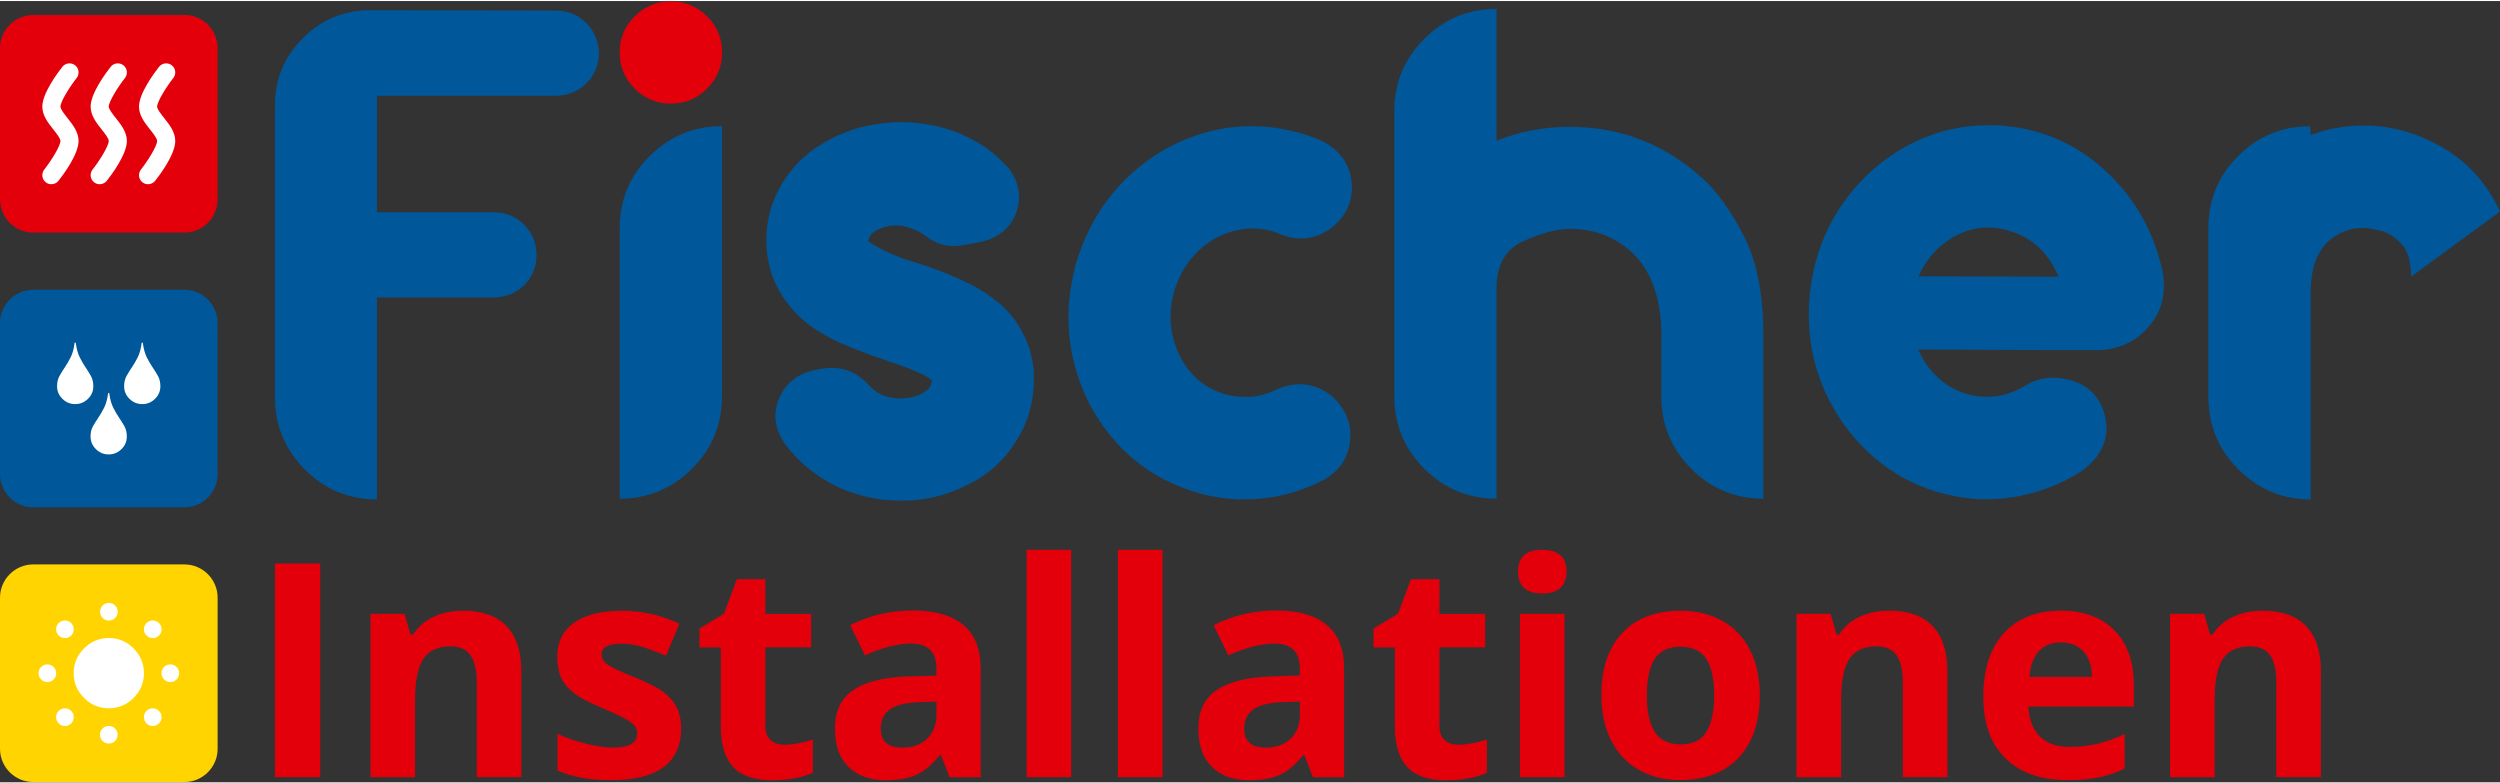
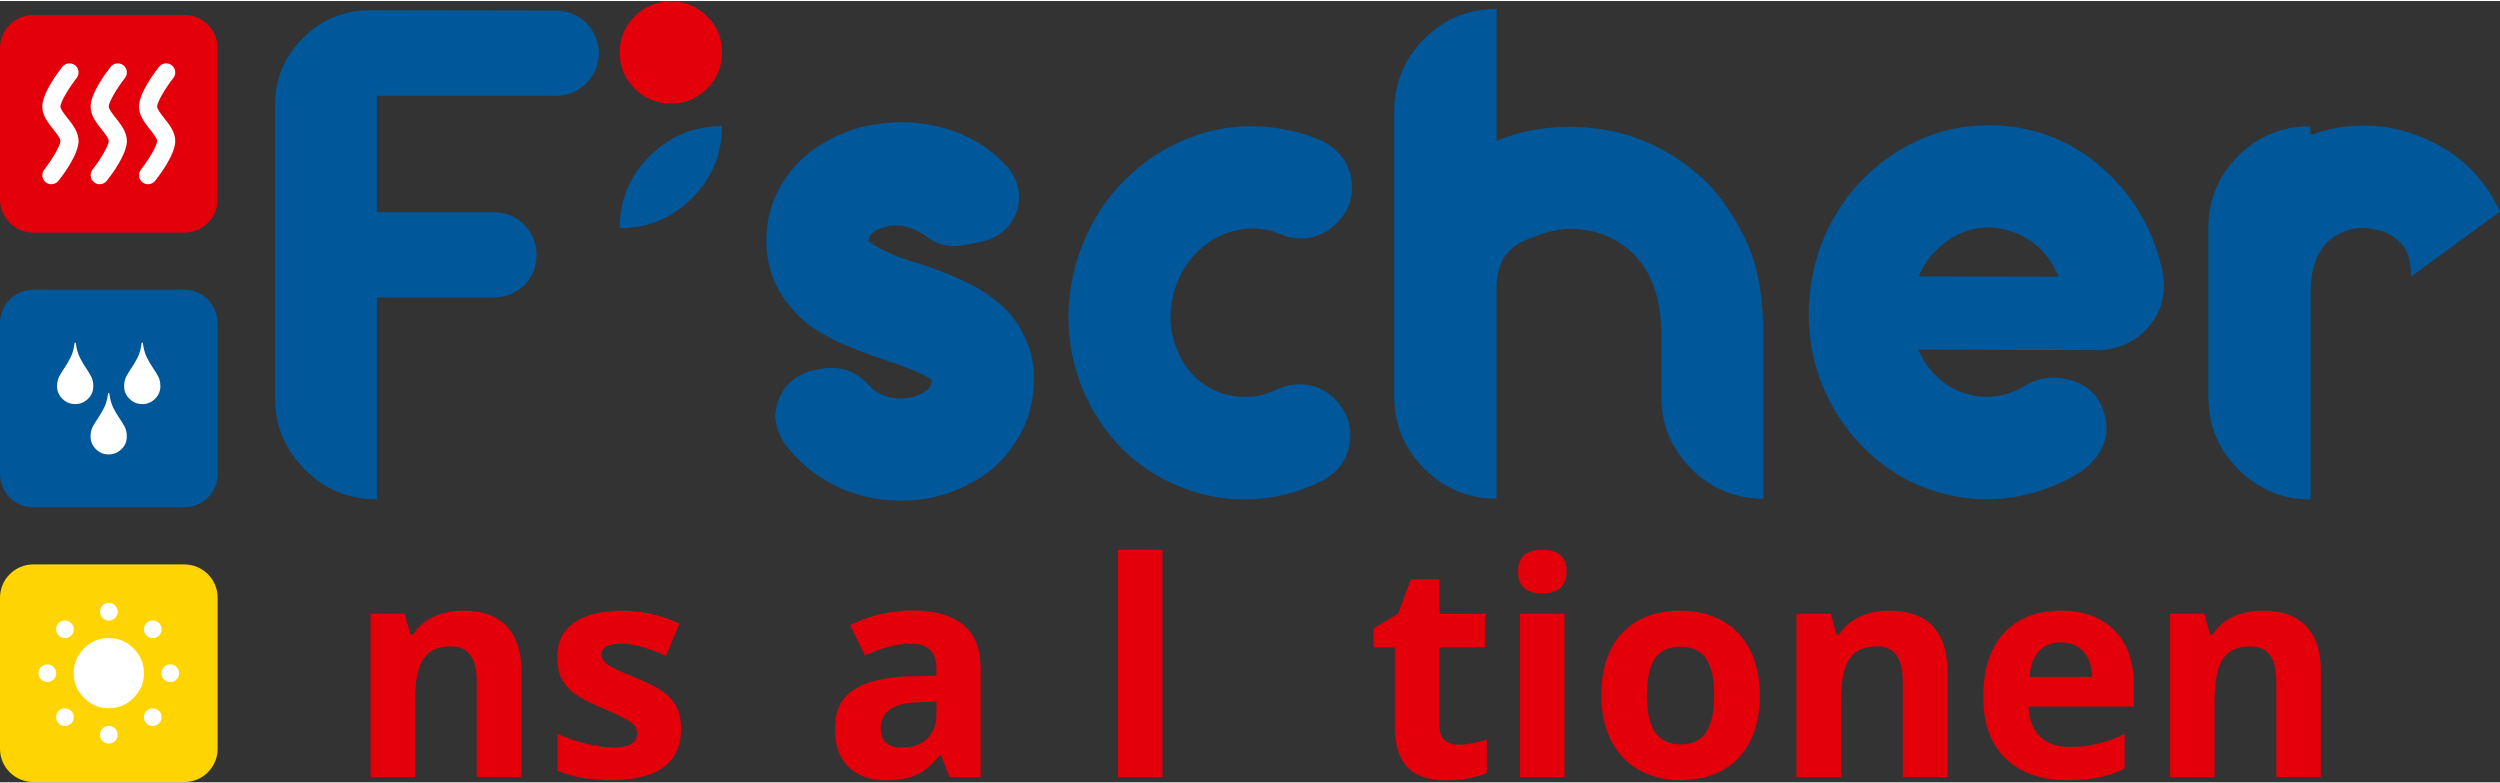
<svg xmlns="http://www.w3.org/2000/svg" id="Layer_1" data-name="Layer 1" viewBox="0 0 400 125" width="450" height="141">
  <rect x="0" y="0" width="400" height="125" fill="#333333" stroke="none" />
  <defs>
    <style>
      .cls-1 {
        fill: #e3000b;
      }

      .cls-1, .cls-2, .cls-3, .cls-4 {
        stroke-width: 0px;
      }

      .cls-2 {
        fill: #fff;
      }

      .cls-3 {
        fill: #ffd400;
      }

      .cls-4 {
        fill: #005799;
      }
    </style>
  </defs>
  <g>
    <path class="cls-4" d="m29.5,46.19H5.32c-2.93,0-5.32,2.39-5.32,5.32v24.18c0,2.93,2.39,5.32,5.32,5.32h24.18c2.93,0,5.32-2.39,5.32-5.32v-24.18c0-2.93-2.39-5.32-5.32-5.32Z" />
    <path class="cls-2" d="m22.66,54.74c-.12.92-.33,1.68-.63,2.27-.3.59-.61,1.13-.93,1.6-.32.47-.61.93-.86,1.39-.25.45-.38,1-.38,1.64,0,.78.29,1.45.86,2.01.58.56,1.25.84,2.04.84s1.47-.28,2.04-.84c.57-.56.86-1.23.86-2.01,0-.64-.13-1.19-.38-1.64-.25-.45-.54-.92-.86-1.39-.32-.47-.63-1-.93-1.6-.3-.59-.51-1.35-.63-2.27,0-.06-.03-.09-.1-.09s-.1.03-.11.09Zm-10.73,0c-.12.92-.33,1.68-.63,2.27-.3.59-.61,1.13-.93,1.6-.32.47-.61.93-.86,1.39-.25.45-.38,1-.38,1.64,0,.78.29,1.45.86,2.01.57.56,1.25.84,2.04.84s1.46-.28,2.04-.84c.58-.56.86-1.23.86-2.01,0-.64-.13-1.19-.38-1.64-.25-.45-.54-.92-.86-1.39-.32-.47-.63-1-.93-1.6-.3-.59-.51-1.35-.63-2.27-.01-.06-.05-.09-.11-.09s-.1.03-.1.09Zm5.36,8.05c-.12.92-.33,1.68-.63,2.27-.3.59-.61,1.13-.93,1.6-.32.47-.61.93-.86,1.38s-.38.99-.38,1.63c0,.79.29,1.47.86,2.03.58.56,1.25.84,2.04.84s1.46-.28,2.04-.84c.58-.56.86-1.23.86-2.03,0-.64-.13-1.18-.38-1.63-.25-.45-.54-.91-.86-1.38-.32-.47-.63-1-.93-1.6-.3-.59-.51-1.35-.63-2.27-.01-.06-.05-.09-.1-.09s-.09.03-.1.09Z" />
  </g>
  <g>
    <path class="cls-1" d="m29.5,2.24H5.32C2.39,2.24,0,4.62,0,7.55v24.18C0,34.66,2.39,37.05,5.32,37.05h24.18c2.93,0,5.32-2.39,5.32-5.32V7.55c0-2.93-2.39-5.32-5.32-5.32Z" />
    <g>
      <path class="cls-2" d="m9.36,28.76c-.29.36-.71.55-1.14.55-.32,0-.63-.1-.9-.31-.63-.5-.73-1.41-.24-2.04,1.22-1.55,2.59-3.81,2.59-4.58,0-.4-.66-1.23-1.14-1.84-.83-1.04-1.76-2.23-1.76-3.64,0-2.15,2.46-5.43,3.21-6.38.5-.63,1.41-.73,2.04-.24.63.5.73,1.41.24,2.04-1.22,1.55-2.59,3.81-2.59,4.58,0,.4.66,1.23,1.14,1.84.83,1.04,1.76,2.23,1.76,3.64,0,2.15-2.46,5.43-3.21,6.38Z" />
      <path class="cls-2" d="m17.09,28.76c-.29.36-.71.55-1.14.55-.32,0-.63-.1-.9-.31-.63-.5-.73-1.41-.24-2.04,1.22-1.55,2.59-3.81,2.59-4.58,0-.4-.66-1.23-1.14-1.84-.83-1.04-1.76-2.23-1.76-3.64,0-2.15,2.46-5.43,3.21-6.38.5-.63,1.41-.73,2.04-.24.63.5.73,1.41.24,2.04-1.22,1.55-2.59,3.81-2.59,4.58,0,.4.66,1.23,1.14,1.84.83,1.04,1.76,2.23,1.76,3.64,0,2.15-2.46,5.43-3.21,6.38Z" />
      <path class="cls-2" d="m24.83,28.76c-.29.36-.71.55-1.14.55-.32,0-.63-.1-.9-.31-.63-.5-.73-1.41-.24-2.04,1.22-1.55,2.59-3.81,2.59-4.58,0-.4-.66-1.23-1.14-1.84-.83-1.04-1.76-2.23-1.76-3.64,0-2.15,2.46-5.43,3.21-6.38.5-.63,1.41-.73,2.04-.24.63.5.73,1.41.24,2.04-1.22,1.55-2.59,3.81-2.59,4.58,0,.4.66,1.23,1.14,1.84.83,1.04,1.76,2.23,1.76,3.64,0,2.15-2.46,5.43-3.21,6.38Z" />
    </g>
  </g>
  <g>
    <path class="cls-3" d="m29.5,90.14H5.32C2.39,90.14,0,92.53,0,95.46v24.18c0,2.93,2.39,5.32,5.32,5.32h24.18c2.93,0,5.32-2.39,5.32-5.32v-24.18c0-2.93-2.39-5.32-5.32-5.32Z" />
    <path class="cls-2" d="m16.4,116.4c.28-.28.62-.42,1.01-.42s.73.14,1,.41c.27.27.41.6.41,1s-.14.73-.41,1c-.27.27-.6.41-1,.41s-.73-.14-1-.41c-.27-.27-.41-.6-.41-1s.13-.72.39-.98Zm7.03-2.81c.28-.28.62-.42,1.01-.42s.73.14,1,.41c.27.27.41.6.41,1s-.14.73-.41,1c-.27.27-.6.41-1,.41s-.73-.14-1-.41c-.27-.27-.41-.6-.41-1s.13-.72.39-.98Zm-14.05,0c.28-.28.62-.42,1.01-.42s.73.14,1,.41c.27.27.41.6.41,1s-.14.73-.41,1c-.27.27-.6.41-1,.41s-.73-.14-1-.41c-.27-.27-.41-.6-.41-1s.13-.72.39-.98Zm16.86-7.03c.28-.28.62-.42,1.01-.42s.73.14,1,.41c.27.27.41.6.41,1s-.14.73-.41,1c-.27.27-.6.41-1,.41s-.73-.14-1-.41c-.27-.27-.41-.6-.41-1s.13-.72.39-.98Zm-19.67,0c.28-.28.62-.42,1.01-.42s.73.14,1,.41c.27.27.41.6.41,1s-.14.73-.41,1c-.27.27-.6.41-1,.41s-.73-.14-1-.41c-.27-.27-.41-.6-.41-1s.13-.72.39-.98Zm6.88-2.98c1.11-1.11,2.43-1.66,3.96-1.66s2.86.55,3.96,1.66,1.66,2.43,1.66,3.96-.55,2.86-1.66,3.96c-1.11,1.11-2.43,1.66-3.96,1.66s-2.86-.55-3.96-1.66c-1.11-1.11-1.66-2.43-1.66-3.96s.55-2.86,1.66-3.96Zm9.98-4.05c.28-.28.62-.42,1.01-.42s.73.14,1,.41c.27.27.41.6.41,1s-.14.73-.41,1-.6.41-1,.41-.73-.14-1-.41c-.27-.27-.41-.6-.41-1s.13-.72.39-.98Zm-14.05,0c.28-.28.62-.42,1.01-.42s.73.14,1,.41c.27.27.41.6.41,1s-.14.73-.41,1c-.27.27-.6.41-1,.41s-.73-.14-1-.41c-.27-.27-.41-.6-.41-1s.13-.72.39-.98Zm7.03-2.81c.28-.28.62-.42,1.01-.42s.73.14,1,.41c.27.27.41.6.41,1s-.14.73-.41,1c-.27.27-.6.41-1,.41s-.73-.14-1-.41c-.27-.27-.41-.6-.41-1s.13-.72.39-.98Z" />
  </g>
  <g>
    <path class="cls-4" d="m89.02,1.52l-29.8-.05c-4.22,0-7.81,1.49-10.78,4.48-2.97,2.98-4.45,6.57-4.45,10.75v46.72c0,4.48,1.59,8.31,4.78,11.52,3.18,3.2,7.03,4.8,11.54,4.8v-32.31h18.72c1.93-.04,3.54-.69,4.83-1.96,1.29-1.27,1.96-2.89,1.99-4.86-.04-1.93-.7-3.54-1.99-4.83-1.29-1.29-2.9-1.96-4.83-1.99h-18.72V15.16h28.65c1.97-.04,3.59-.71,4.89-2.02s1.96-2.95,1.99-4.91c-.11-1.89-.8-3.47-2.07-4.75-1.27-1.27-2.86-1.93-4.75-1.96Z" />
-     <path class="cls-4" d="m99.15,36.34v43.28c4.51,0,8.37-1.6,11.57-4.8s4.8-7.06,4.8-11.57V20.02c-4.51,0-8.37,1.59-11.57,4.78-3.2,3.18-4.8,7.03-4.8,11.54Z" />
+     <path class="cls-4" d="m99.15,36.34c4.51,0,8.37-1.6,11.57-4.8s4.8-7.06,4.8-11.57V20.02c-4.51,0-8.37,1.59-11.57,4.78-3.2,3.18-4.8,7.03-4.8,11.54Z" />
    <path class="cls-1" d="m107.34.05c-2.25,0-4.17.8-5.78,2.39-1.61,1.6-2.41,3.52-2.41,5.77s.8,4.22,2.41,5.81c1.61,1.6,3.53,2.39,5.78,2.39s4.17-.8,5.78-2.39c1.61-1.6,2.41-3.53,2.41-5.81s-.8-4.17-2.41-5.77c-1.61-1.6-3.53-2.39-5.78-2.39Z" />
    <path class="cls-4" d="m165.29,58.28c-.15-1.24-.47-2.49-.98-3.77-1.09-2.51-2.49-4.49-4.2-5.95-1.64-1.38-3.2-2.44-4.69-3.17-2.69-1.35-5.48-2.47-8.35-3.38-.25-.07-.51-.14-.76-.22-2.62-.75-5.05-1.84-7.32-3.27-.04-.43.1-.84.44-1.21.33-.36.73-.64,1.2-.82,1.45-.62,2.86-.75,4.2-.41,1.35.35,2.47.88,3.38,1.61,1.71,1.27,3.58,1.75,5.62,1.42l3.27-.6c2.87-.73,4.73-2.36,5.57-4.89.84-2.53.31-4.94-1.58-7.23l-.11-.05c-1.38-1.53-2.93-2.78-4.64-3.77-1.71-.98-3.46-1.73-5.24-2.24-3.57-.98-7.11-1.2-10.64-.66-3.57.44-7.01,1.8-10.32,4.09-1.64,1.17-3.11,2.67-4.42,4.53-1.31,1.89-2.22,3.98-2.73,6.28-.44,2.26-.49,4.42-.16,6.49.4,2.51,1.35,4.8,2.84,6.88,1.49,1.96,3.04,3.46,4.64,4.48,1.56,1.02,3.04,1.82,4.42,2.4,2.29.98,4.38,1.78,6.28,2.4.44.15.84.29,1.2.44,2.33.76,4.2,1.49,5.62,2.18.6.35,1.01.61,1.26.79v.08c-.04.29-.09.53-.16.71v.05c-.07.18-.21.38-.41.6-.2.22-.5.44-.9.66-.87.51-1.94.79-3.19.85-1.26.05-2.39-.15-3.41-.63-.84-.4-1.55-.95-2.13-1.64-2.04-2.18-4.55-3-7.53-2.46l-1.15.22c-2.69.62-4.54,2.11-5.54,4.48-1,2.37-.76,4.71.74,7.04.04.04.05.07.05.11,2.33,3.13,5.26,5.51,8.79,7.15,3.49,1.53,7.08,2.22,10.75,2.07,3.64-.07,7.19-1.05,10.64-2.95,3.64-1.93,6.42-4.98,8.35-9.17.84-2.07,1.31-4.18,1.42-6.33v-2.29c-.04-.22-.07-.45-.11-.71v-.22Z" />
    <path class="cls-4" d="m194.13,38.14c2.04-1.16,4.11-1.75,6.22-1.75,1.02,0,2.04.13,3.06.38.51.15,1,.33,1.47.55,2.8,1.13,5.46.84,7.97-.87,2.55-2,3.68-4.48,3.41-7.42s-1.87-5.17-4.78-6.66c-1.16-.51-2.38-.95-3.66-1.31-7.71-2.07-15.08-1.05-22.11,3.06-6.77,4.18-11.3,10.19-13.59,18.01-2.11,7.86-1.36,15.34,2.24,22.43,3.86,7.17,9.62,11.88,17.3,14.14,2.47.69,4.95,1.04,7.42,1.04,4.37,0,8.53-1,12.5-3,2.66-1.45,4.13-3.57,4.42-6.36.29-2.78-.69-5.19-2.95-7.23-2.69-2.04-5.59-2.38-8.68-1.04-2.62,1.31-5.39,1.58-8.3.82-3.17-.91-5.57-2.89-7.2-5.95-1.67-3.27-2.02-6.75-1.04-10.42,1.09-3.67,3.18-6.48,6.28-8.41Z" />
    <path class="cls-4" d="m272.41,28.37c-6.08-5.49-13.15-8.24-21.23-8.24-4.26,0-8.17.75-11.73,2.24V1.25c-4.51,0-8.37,1.6-11.57,4.8s-4.8,7.06-4.8,11.57v45.63c0,4.51,1.6,8.37,4.8,11.57,3.2,3.2,7.06,4.8,11.57,4.8v-33.73c0-3.71,1.45-6.21,4.34-7.5,2.89-1.29,5.36-1.94,7.4-1.94,3.86,0,7.17,1.26,9.93,3.77,3.13,3.02,4.69,7.42,4.69,13.21v9.82c0,4.51,1.59,8.37,4.78,11.57,3.18,3.2,7.03,4.8,11.54,4.8v-26.2c0-6.51-1.04-11.79-3.11-15.83-2.07-4.04-4.28-7.11-6.6-9.22Z" />
    <path class="cls-4" d="m346,43.22c-1.6-7.31-5.35-13.26-11.24-17.85-2.4-1.82-5.04-3.2-7.91-4.15-2-.66-4.04-1.07-6.11-1.26-7.97-.62-15.03,1.75-21.18,7.1-5.89,5.35-9.24,12.08-10.04,20.19-.66,8.08,1.45,15.28,6.33,21.61,5.09,6.33,11.61,9.92,19.54,10.75,2.58.22,5.11.09,7.59-.38,3.97-.8,7.44-2.22,10.42-4.26,3.2-2.55,4.29-5.55,3.28-9.01-1.02-3.46-3.57-5.35-7.64-5.68h-.82c-1.53.04-2.95.47-4.26,1.31-2.22,1.35-4.59,1.91-7.1,1.69-3.28-.33-6-1.84-8.19-4.53-.73-.95-1.31-1.95-1.75-3,.14,0,1.77,0,4.89.03,3.11.02,6.86.04,11.24.05,4.39.02,8.6.03,12.64.03,3.38-.11,6.1-1.38,8.16-3.82,2.06-2.44,2.77-5.33,2.16-8.68v-.16Zm-39.02.82c.8-1.86,1.95-3.44,3.44-4.75,1.75-1.53,3.67-2.49,5.79-2.89,1.02-.18,2.04-.22,3.06-.11,4.8.66,8.17,3.26,10.1,7.81l-22.38-.05Z" />
    <path class="cls-4" d="m390.78,23.41c-4.04-2.33-8.22-3.49-12.55-3.49-2.98,0-5.84.51-8.57,1.53v-1.42c-4.51,0-8.36,1.58-11.54,4.75-3.18,3.17-4.78,7.01-4.78,11.52v27.07c0,4.51,1.6,8.37,4.8,11.57,3.2,3.2,7.06,4.8,11.57,4.8v-33.24c0-3.49.91-6.15,2.73-7.97,1.64-1.49,3.57-2.24,5.79-2.24.44,0,1.26.14,2.48.41,1.22.27,2.36.95,3.44,2.05,1.07,1.09,1.61,2.87,1.61,5.35l14.25-10.42c-2.11-4.51-5.18-7.93-9.22-10.26Z" />
  </g>
  <g>
-     <rect class="cls-1" x="43.99" y="90" width="7.25" height="34.18" />
    <path class="cls-1" d="m74.13,97.55c-1.78,0-3.36.32-4.76.97s-2.49,1.6-3.28,2.86h-.4l-.96-3.34h-5.45v26.14h7.13v-12.3c0-3.09.44-5.3,1.33-6.63s2.33-2,4.33-2c1.47,0,2.53.47,3.2,1.41.67.94,1.01,2.36,1.01,4.24v15.27h7.13v-17.04c0-3.1-.79-5.48-2.36-7.12-1.57-1.64-3.88-2.47-6.92-2.47Z" />
    <path class="cls-1" d="m106.21,110.6c-.95-.72-2.45-1.49-4.49-2.32-2.29-.92-3.78-1.61-4.45-2.08s-1.02-1.02-1.02-1.66c0-1.14,1.05-1.71,3.16-1.71,1.18,0,2.35.18,3.48.54,1.14.36,2.36.82,3.67,1.38l2.15-5.14c-2.98-1.37-6.04-2.06-9.19-2.06-3.3,0-5.86.64-7.66,1.91-1.8,1.27-2.7,3.07-2.7,5.39,0,1.36.21,2.5.64,3.43.43.93,1.11,1.75,2.06,2.47.94.72,2.42,1.5,4.43,2.34,1.4.59,2.52,1.11,3.37,1.55.84.44,1.43.84,1.78,1.19.34.35.51.81.51,1.37,0,1.5-1.29,2.24-3.88,2.24-1.26,0-2.72-.21-4.38-.63-1.66-.42-3.15-.94-4.48-1.57v5.89c1.17.5,2.42.88,3.76,1.13,1.34.26,2.96.39,4.86.39,3.71,0,6.5-.7,8.36-2.1,1.86-1.4,2.79-3.44,2.79-6.13,0-1.29-.23-2.41-.68-3.34-.45-.94-1.15-1.76-2.1-2.48Z" />
-     <path class="cls-1" d="m123.31,118.25c-.57-.48-.85-1.23-.85-2.24v-12.6h7.32v-5.35h-7.32v-5.56h-4.56l-2.06,5.52-3.93,2.38v3.02h3.41v12.6c0,2.88.65,5.05,1.95,6.49,1.3,1.44,3.38,2.16,6.23,2.16,2.59,0,4.77-.4,6.55-1.19v-5.31c-1.75.55-3.24.82-4.49.82-.93,0-1.69-.24-2.26-.72Z" />
    <path class="cls-1" d="m154.11,99.8c-1.87-1.53-4.56-2.29-8.07-2.29s-7,.79-10.01,2.36l2.36,4.82c2.82-1.26,5.28-1.89,7.36-1.89,2.71,0,4.07,1.33,4.07,3.97v1.15l-4.54.14c-3.91.14-6.84.87-8.78,2.19-1.94,1.32-2.91,3.36-2.91,6.14s.72,4.69,2.16,6.13c1.44,1.43,3.42,2.15,5.93,2.15,2.04,0,3.7-.29,4.97-.88,1.27-.58,2.51-1.63,3.71-3.14h.19l1.38,3.55h4.98v-17.42c0-3.12-.94-5.44-2.81-6.97Zm-4.28,14.43c0,1.57-.5,2.84-1.49,3.79-.99.95-2.31,1.43-3.96,1.43-2.31,0-3.46-1.01-3.46-3.02,0-1.4.51-2.45,1.52-3.13s2.56-1.06,4.63-1.12l2.76-.09v2.15Z" />
-     <rect class="cls-1" x="164.26" y="87.8" width="7.13" height="36.38" />
    <rect class="cls-1" x="178.87" y="87.8" width="7.13" height="36.38" />
-     <path class="cls-1" d="m212.26,99.8c-1.87-1.53-4.56-2.29-8.07-2.29s-7,.79-10.01,2.36l2.36,4.82c2.82-1.26,5.28-1.89,7.36-1.89,2.71,0,4.07,1.33,4.07,3.97v1.15l-4.54.14c-3.91.14-6.84.87-8.78,2.19-1.94,1.32-2.91,3.36-2.91,6.14s.72,4.69,2.16,6.13c1.44,1.43,3.42,2.15,5.93,2.15,2.04,0,3.7-.29,4.97-.88,1.27-.58,2.51-1.63,3.71-3.14h.19l1.38,3.55h4.98v-17.42c0-3.12-.94-5.44-2.81-6.97Zm-4.28,14.43c0,1.57-.5,2.84-1.49,3.79-.99.95-2.31,1.43-3.96,1.43-2.31,0-3.46-1.01-3.46-3.02,0-1.4.51-2.45,1.52-3.13s2.56-1.06,4.63-1.12l2.76-.09v2.15Z" />
    <path class="cls-1" d="m231.16,118.25c-.57-.48-.85-1.23-.85-2.24v-12.6h7.32v-5.35h-7.32v-5.56h-4.56l-2.06,5.52-3.93,2.38v3.02h3.41v12.6c0,2.88.65,5.05,1.95,6.49,1.3,1.44,3.38,2.16,6.23,2.16,2.59,0,4.77-.4,6.55-1.19v-5.31c-1.75.55-3.24.82-4.49.82-.93,0-1.69-.24-2.26-.72Z" />
    <path class="cls-1" d="m246.77,87.8c-2.59,0-3.88,1.16-3.88,3.48s1.29,3.51,3.88,3.51c1.29,0,2.26-.31,2.91-.92.65-.62.97-1.48.97-2.58,0-2.32-1.29-3.48-3.88-3.48Z" />
    <rect class="cls-1" x="243.19" y="98.04" width="7.13" height="26.14" />
    <path class="cls-1" d="m275.6,99.19c-1.92-1.09-4.13-1.64-6.64-1.64-4.04,0-7.17,1.19-9.4,3.55-2.23,2.37-3.34,5.69-3.34,9.96,0,2.74.51,5.14,1.54,7.2,1.03,2.06,2.5,3.64,4.42,4.73,1.92,1.1,4.13,1.65,6.64,1.65,4.01,0,7.13-1.2,9.38-3.6,2.24-2.4,3.37-5.73,3.37-9.98,0-2.74-.51-5.14-1.54-7.18-1.03-2.04-2.5-3.61-4.42-4.7Zm-2.58,17.76c-.83,1.32-2.2,1.98-4.1,1.98s-3.3-.66-4.15-1.99c-.85-1.32-1.27-3.28-1.27-5.87s.42-4.55,1.26-5.83c.84-1.29,2.21-1.93,4.11-1.93s3.3.65,4.14,1.94c.84,1.29,1.26,3.23,1.26,5.82s-.42,4.56-1.25,5.88Z" />
    <path class="cls-1" d="m302.3,97.55c-1.78,0-3.36.32-4.76.97s-2.49,1.6-3.28,2.86h-.4l-.96-3.34h-5.45v26.14h7.13v-12.3c0-3.09.44-5.3,1.33-6.63s2.33-2,4.33-2c1.47,0,2.53.47,3.2,1.41.67.94,1.01,2.36,1.01,4.24v15.27h7.13v-17.04c0-3.1-.79-5.48-2.36-7.12-1.57-1.64-3.88-2.47-6.92-2.47Z" />
    <path class="cls-1" d="m329.7,97.55c-3.87,0-6.89,1.2-9.08,3.59-2.19,2.39-3.29,5.78-3.29,10.16s1.18,7.54,3.55,9.87,5.66,3.48,9.87,3.48c2.04,0,3.77-.15,5.19-.46,1.42-.3,2.75-.77,4-1.39v-5.52c-1.53.72-2.99,1.24-4.4,1.57-1.4.33-2.89.49-4.47.49-2.03,0-3.6-.57-4.72-1.71-1.12-1.14-1.72-2.72-1.8-4.75h16.86v-3.46c0-3.71-1.03-6.62-3.09-8.72-2.06-2.1-4.93-3.16-8.63-3.16Zm-4.98,10.59c.12-1.76.62-3.12,1.47-4.08.86-.96,2.04-1.44,3.55-1.44s2.71.48,3.6,1.44c.89.96,1.35,2.32,1.38,4.08h-10.01Z" />
    <path class="cls-1" d="m368.98,100.02c-1.57-1.64-3.88-2.47-6.92-2.47-1.78,0-3.36.32-4.76.97s-2.49,1.6-3.28,2.86h-.4l-.96-3.34h-5.45v26.14h7.13v-12.3c0-3.09.44-5.3,1.33-6.63s2.33-2,4.33-2c1.47,0,2.53.47,3.2,1.41.67.94,1.01,2.36,1.01,4.24v15.27h7.13v-17.04c0-3.1-.79-5.48-2.36-7.12Z" />
  </g>
</svg>